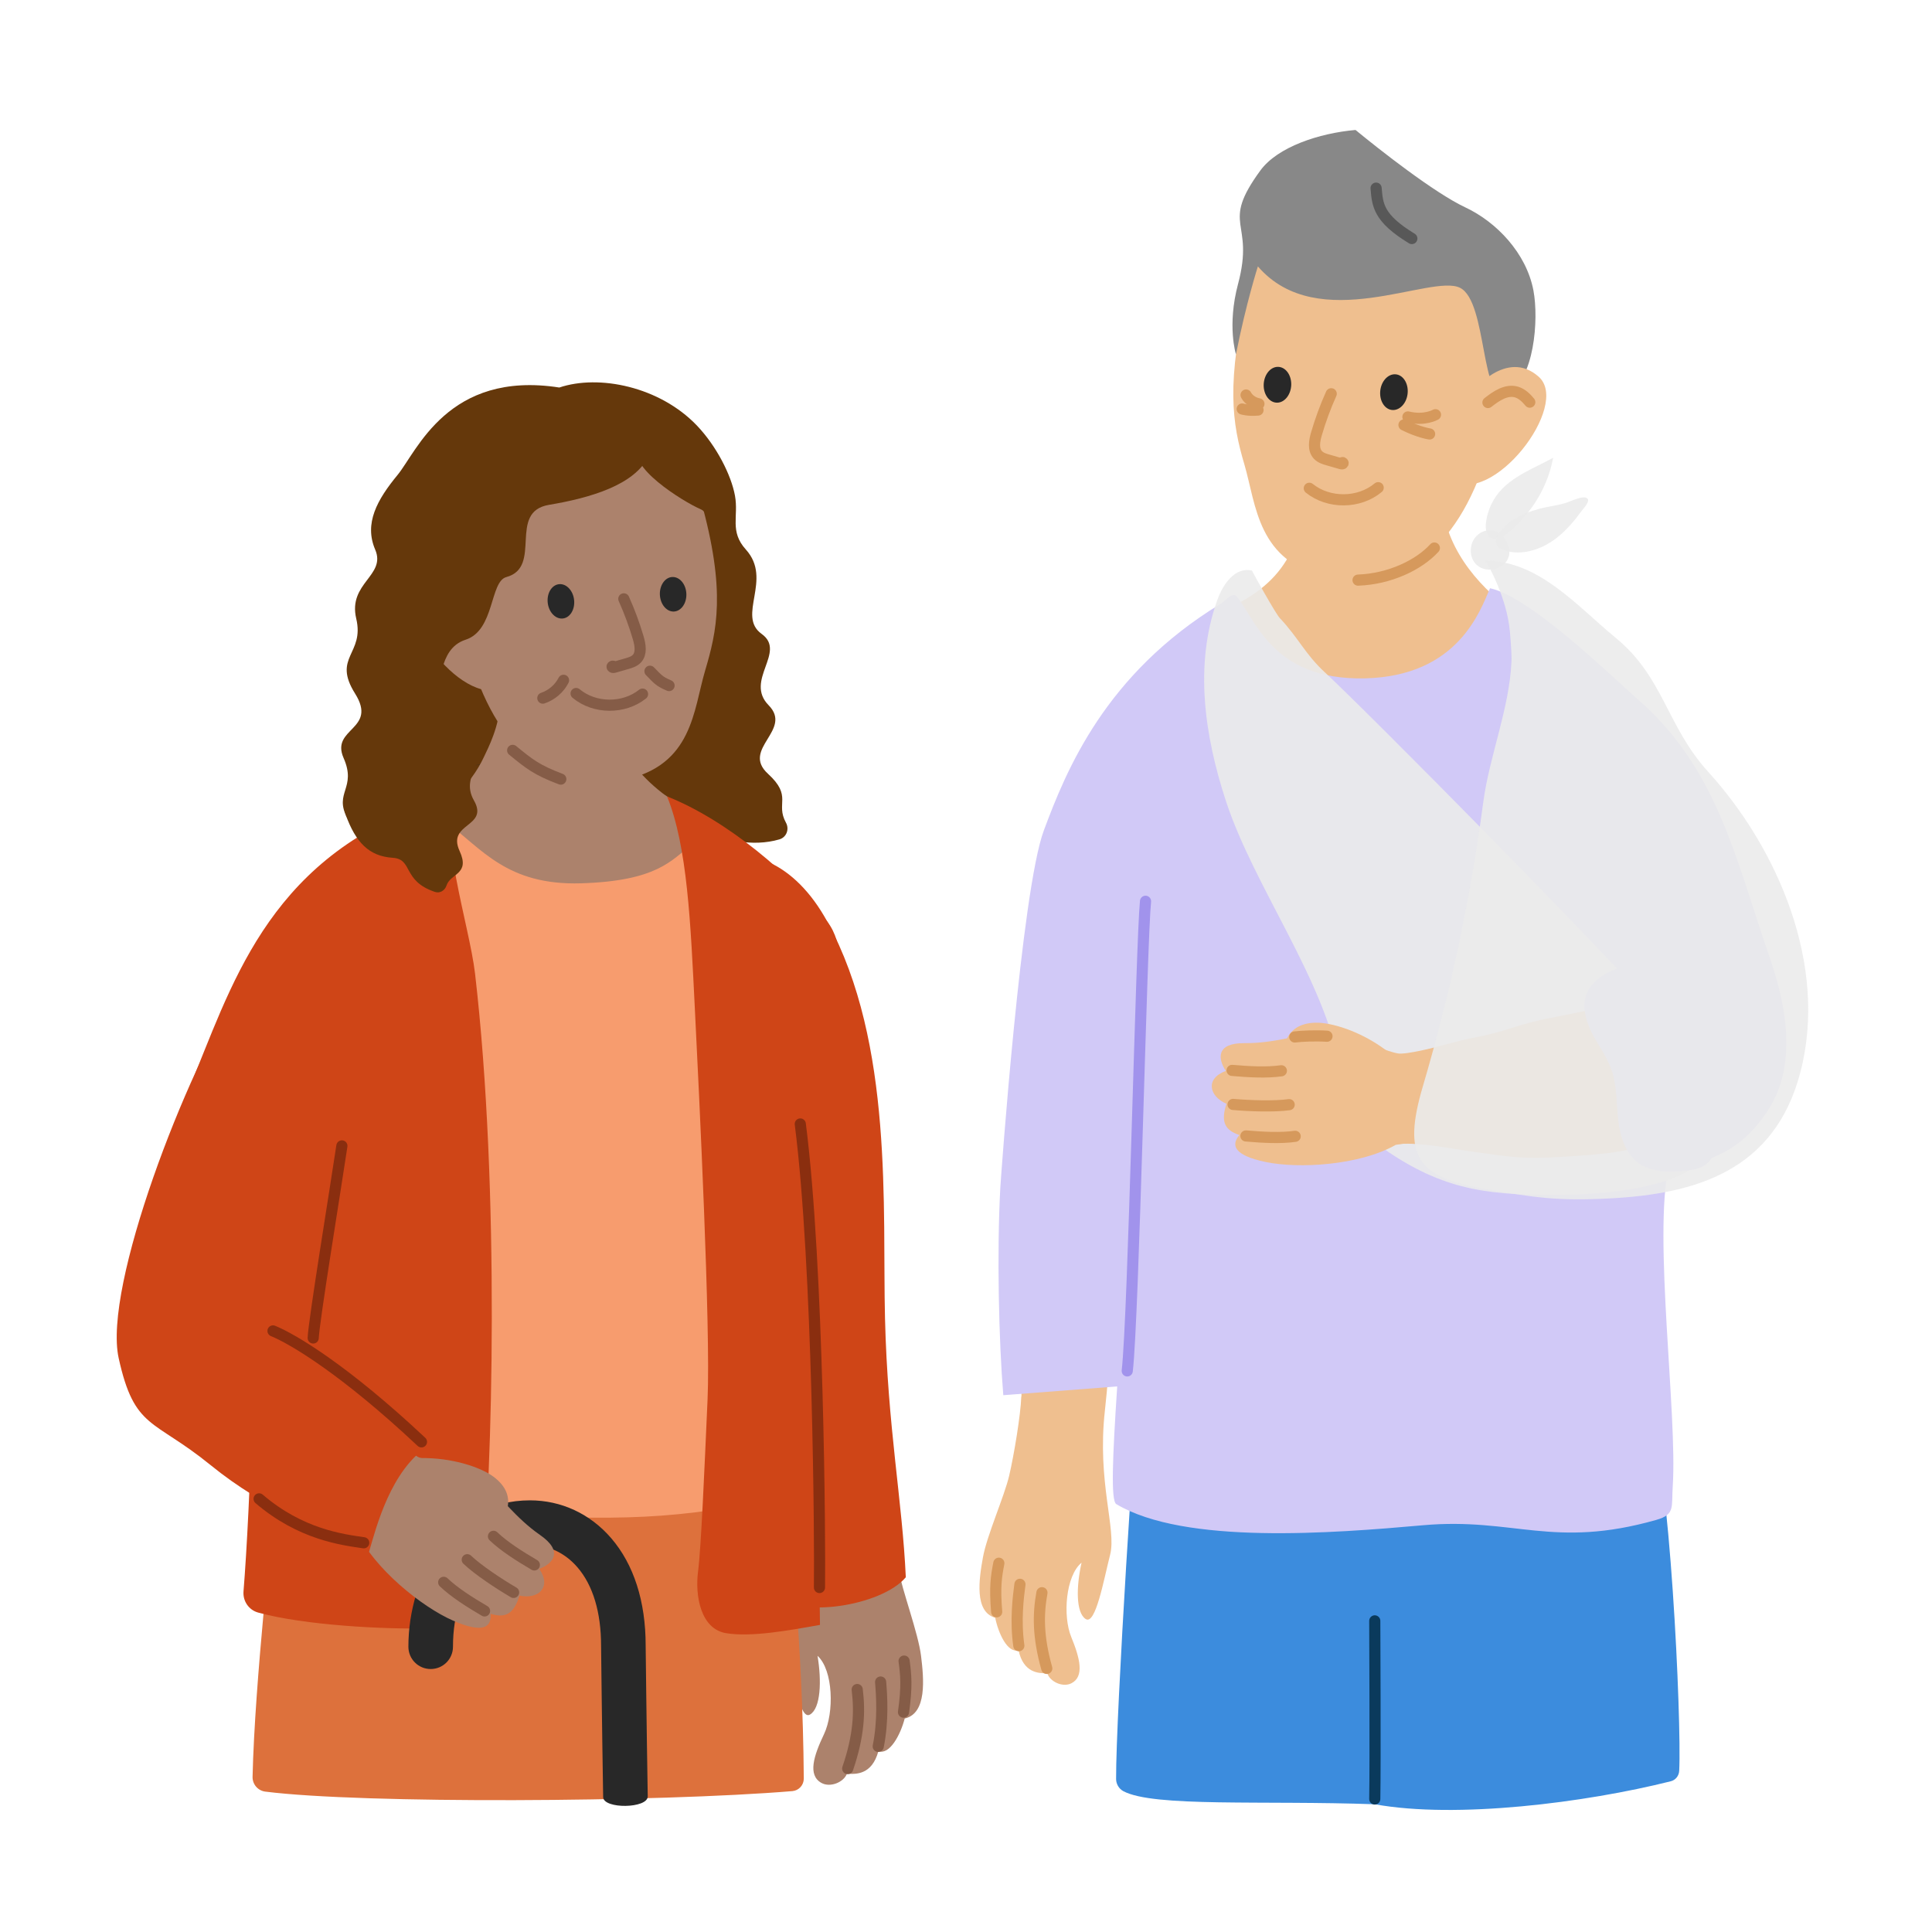
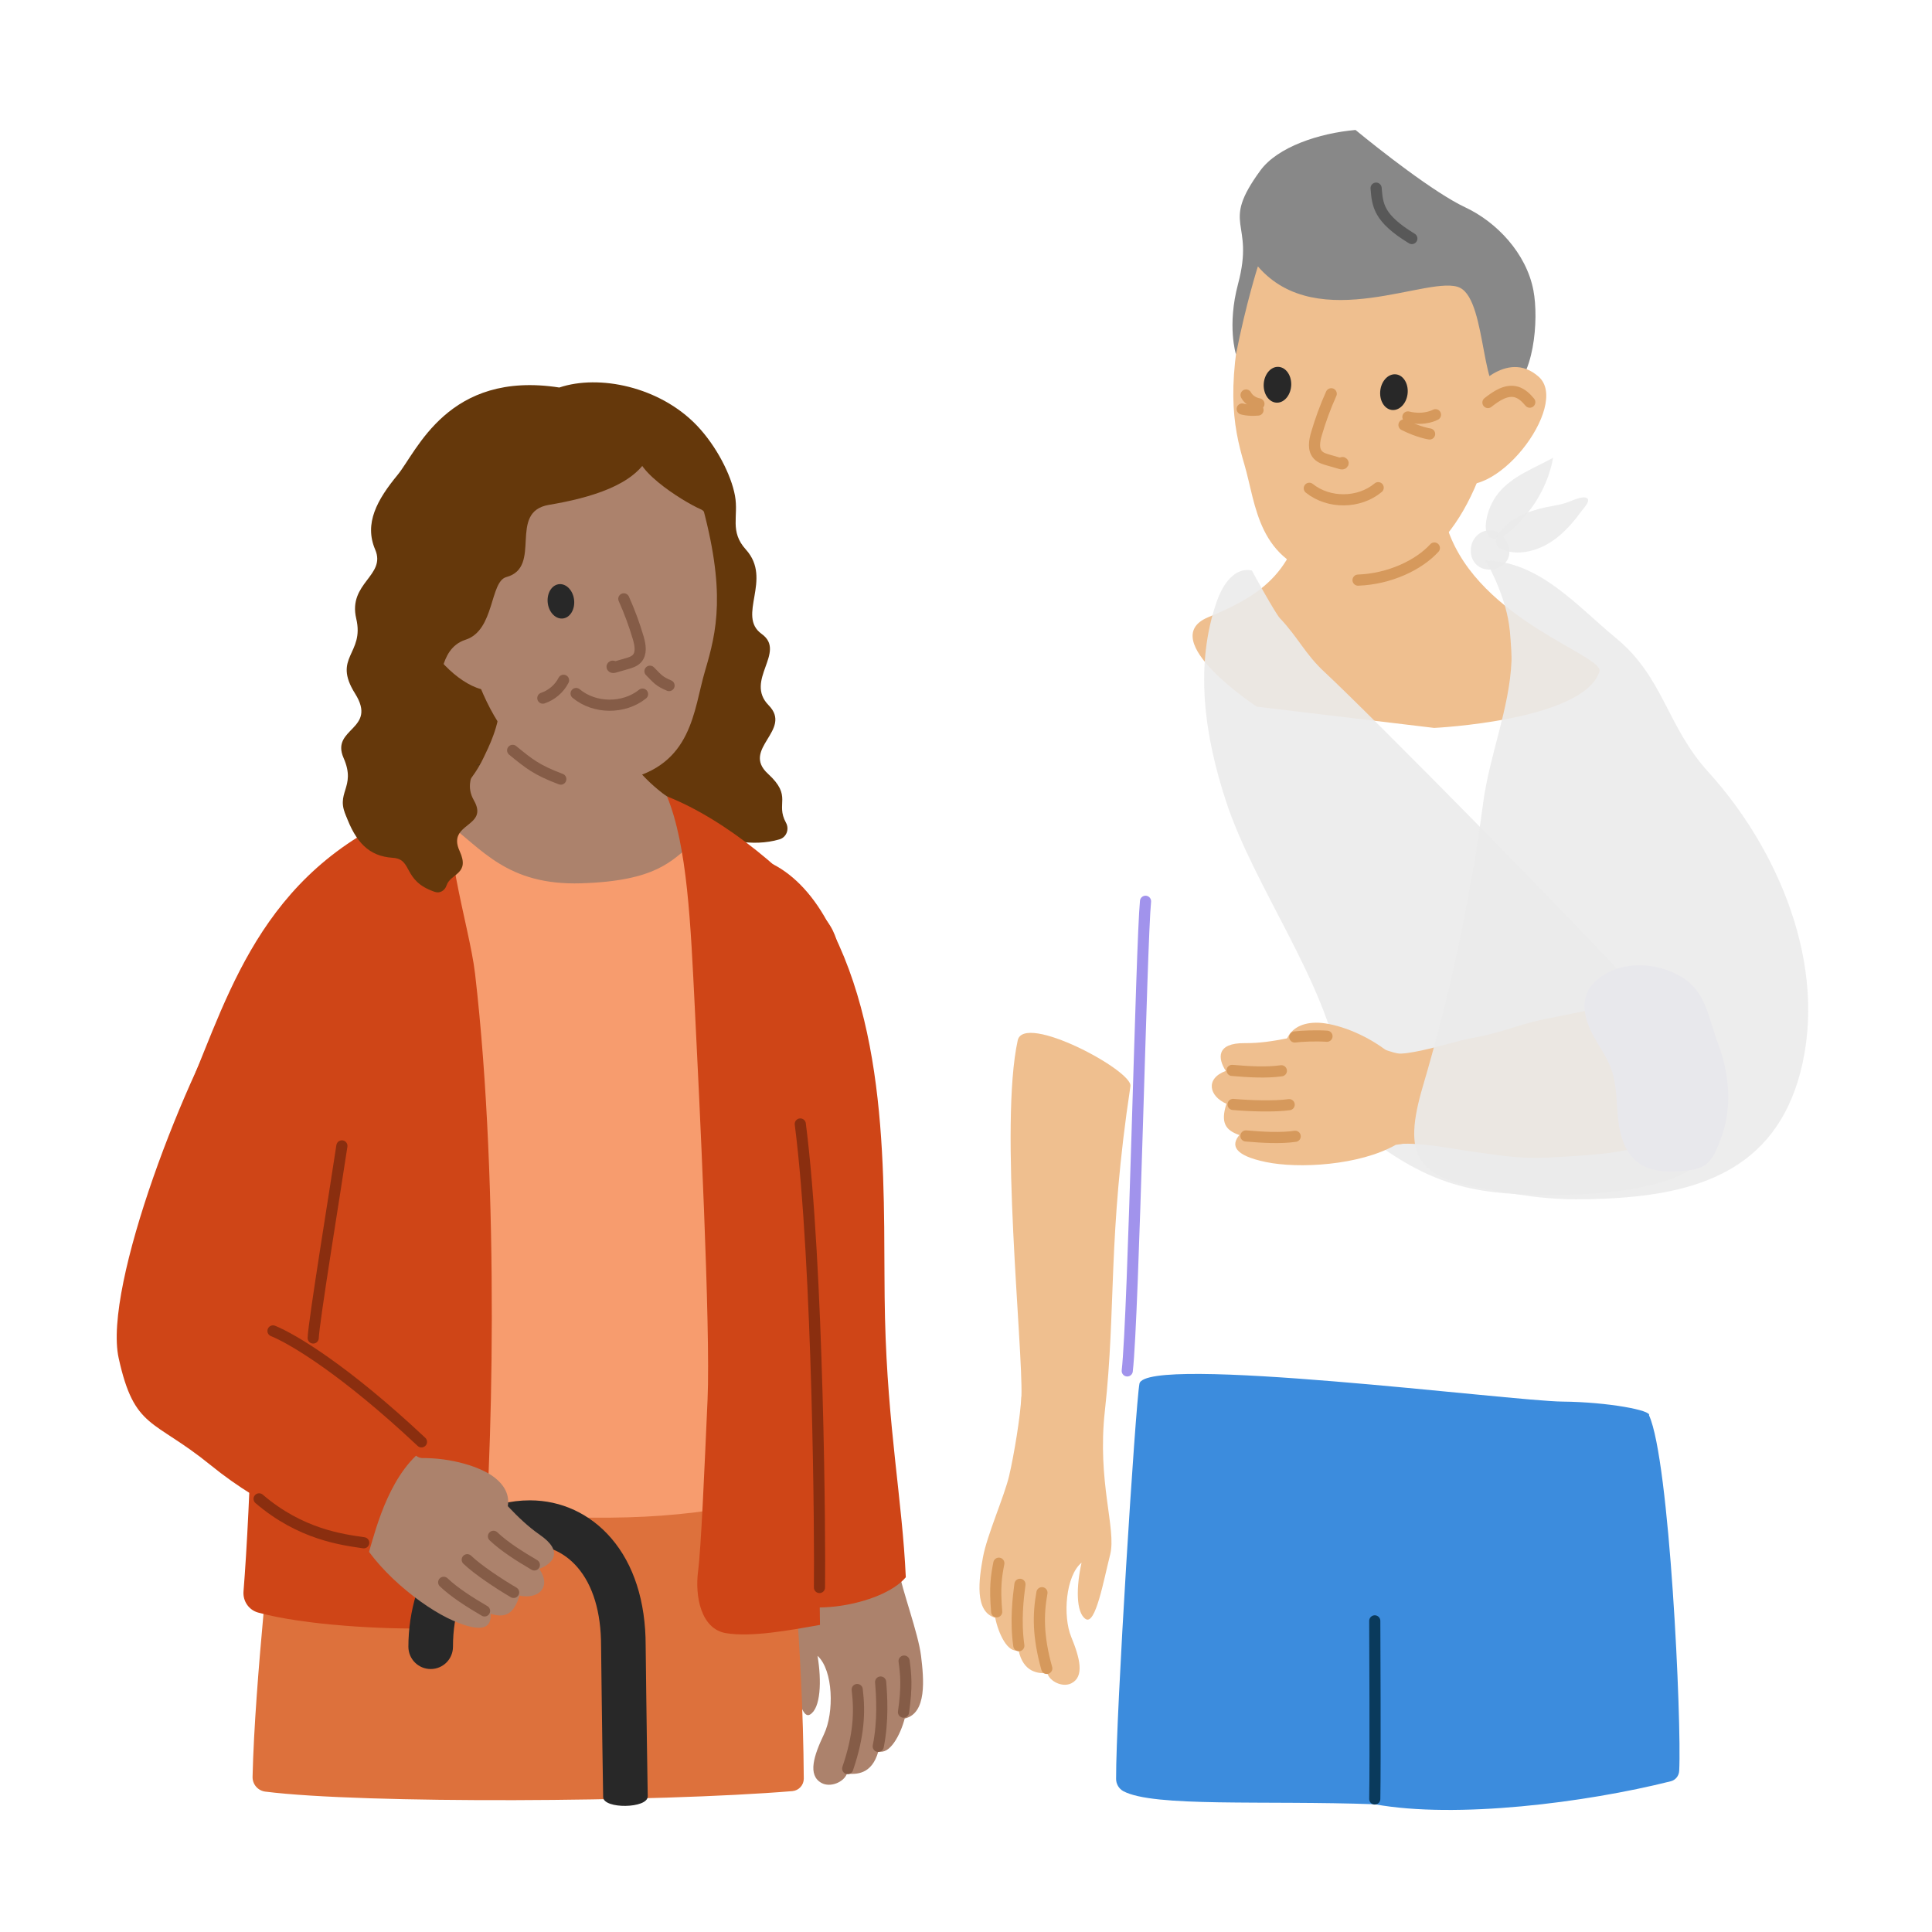
<svg xmlns="http://www.w3.org/2000/svg" id="Colours" viewBox="0 0 260 260">
  <defs>
    <style>
      .cls-1 {
        fill: #ac826c;
      }

      .cls-2 {
        fill: #d1c9f7;
      }

      .cls-3 {
        fill: #f79c6e;
      }

      .cls-4 {
        stroke: #d6995c;
      }

      .cls-4, .cls-5, .cls-6, .cls-7, .cls-8, .cls-9, .cls-10 {
        fill: none;
        stroke-linecap: round;
        stroke-linejoin: round;
      }

      .cls-4, .cls-5, .cls-6, .cls-8, .cls-9, .cls-10 {
        stroke-width: 1.5px;
      }

      .cls-5 {
        stroke: #8a2e0f;
      }

      .cls-11 {
        fill: #65380b;
      }

      .cls-6 {
        stroke: #a193ec;
      }

      .cls-12 {
        fill: #ebebeb;
        opacity: .9;
      }

      .cls-13 {
        fill: #dd713c;
      }

      .cls-14 {
        fill: #3c8cdd;
      }

      .cls-15 {
        fill: #282828;
      }

      .cls-7, .cls-8 {
        stroke: #855c47;
      }

      .cls-16 {
        fill: #cf4517;
      }

      .cls-17 {
        fill: #efbf8f;
      }

      .cls-9 {
        opacity: .5;
        stroke: #282828;
      }

      .cls-18 {
        fill: #888;
      }

      .cls-10 {
        stroke: #0a3a5c;
      }
    </style>
  </defs>
  <g>
    <g>
      <g>
        <path class="cls-17" d="M137.44,187.95c-.08,2.45-.98,7.86-1.63,10.64s-3.01,8.07-3.53,10.99c-.53,2.92-1.19,7.32,1.65,8.13.43,2.13,1.68,4.81,3.14,4.37.66,3.08,2.72,3.12,3.87,3.1.34,1.11,2.04,1.94,3.22,1.36,1.82-.9,1.16-3.42,0-6.25-1.16-2.83-.74-8.24,1.39-9.99-.72,3.2-.78,6.71.55,7.58,1.34.87,2.42-5.21,3.3-8.67.87-3.46-1.78-9.76-.71-19.36,1.54-13.84.35-23.29,3.44-43.68.32-2.1-14.35-9.93-15.17-6.16-2.5,11.4.72,41.33.5,47.93Z" />
        <path class="cls-4" d="M140.87,224.53c-1.21-4.32-1.17-7.32-.65-10.19" />
        <path class="cls-4" d="M134.13,216.91c-.29-3.37-.04-4.85.29-6.54" />
        <path class="cls-4" d="M137.11,221.47c-.48-3.34-.08-6.55.15-8.26" />
      </g>
      <path class="cls-12" d="M198.92,71.93c1.39-1.1,3.14-.54,3.85.98.16.34.29.69.34,1.06.31,2.4-3,3.59-4.54,1.89-.99-1.09-.8-3.02.35-3.93Z" />
      <path class="cls-12" d="M209.03,61.59c-2.57,1.43-5.5,2.46-7.36,4.74-.9,1.11-1.49,2.48-1.68,3.89-.08.58-.08,1.21.22,1.71,1.11,1.87,3.65-1.01,4.47-1.87,1.41-1.48,2.55-3.23,3.34-5.12.45-1.08.79-2.21,1-3.36Z" />
      <path class="cls-12" d="M203.51,70.02c1.1-.73,2.35-1.19,3.62-1.54,1.29-.36,2.68-.45,3.93-.92.52-.19,1.95-.87,2.48-.54.58.36-.39,1.33-.63,1.66-1.02,1.4-2.15,2.75-3.54,3.8-1.8,1.36-4.18,2.23-6.44,1.73-3.09-.68-1.07-3.1.58-4.19Z" />
      <path class="cls-17" d="M162.58,83.07c7.2-2.98,12.33-6.21,13.23-17.12,5.52-3.89,15.61-4.49,19.06,5.41,4.26,12.22,21.11,16.83,20.37,19.04-2.22,6.61-22.24,7.56-22.24,7.56l-23.87-2.86s-13.75-9.04-6.55-12.03Z" />
      <path class="cls-14" d="M185.01,242.81c10.98,1.99,28.34-.21,39.82-3.09.66-.16,1.12-.74,1.15-1.42.34-6.67-1.29-41.81-4.06-47.83.39-.66-5.5-1.79-11.63-1.85-6.89-.06-56.23-6.4-56.95-2.4-.54,2.99-3.18,44.66-3.14,53.18,0,.68.37,1.31.96,1.64,4.08,2.2,18.97,1.23,33.84,1.77Z" />
-       <path class="cls-2" d="M150.35,186.58c-.63,9.56-.88,15.39-.12,15.84,9.23,5.5,29.09,3.92,41.29,2.84s17.49,3.23,31.38-.72c2.57-.73,2.02-1.73,2.21-4.52.64-9.71-2.64-33.56-.54-43.06,5.96-.26,10.37-2.74,13.52-7.8,2.54-4.07,2.71-8.98,1.83-13.79-.4-2.19-1.02-4.36-1.73-6.42-4.61-13.31-7.01-25.34-17.57-34.65-4.09-3.61-14.64-13.94-20.1-15.14-1.31,2.98-4.27,11.85-16.86,12.13s-14.77-8.19-17.25-11.03c-.55-.63-1.46.57-2.17,1.01-15.52,9.46-20.75,22.39-23.77,30.5-3.02,8.11-5.79,46.95-5.85,48.03-.48,8.77-.2,20.76.4,27.96" />
      <path class="cls-12" d="M223.62,159.09c5.51-1.62,8.13-4.77,7.33-10.83-.46-3.53-2.89-6.44-5.23-9.11-9.84-11.23-41.96-43.62-47.45-48.69-2.63-2.43-3.58-4.69-6.04-7.28-.55-.58-3.57-5.99-3.75-6.4-2.27-.52-3.9,1.82-4.68,4.02-3.1,8.73-1.69,18.26,1.2,27.06,3.82,11.6,13.35,24.09,15.4,36.13.35,2.06.69,4.16,1.64,6.01,1.09,2.12,2.93,3.77,4.91,5.1,7.91,5.29,14,5.78,23.51,5.69,3.22-.03,8.5-.32,13.15-1.69Z" />
      <path class="cls-17" d="M188.29,153.95c3.1-.21,6.77.6,9.84,1.03,5.41.75,6.84,1.04,12.29.69,4.26-.27,9.34-.53,13.27-2.42,3.16-1.52,1.97-14.05-.71-15.89-4.36-2.99-9.32-1.3-14.05-.42-4.93.92-5.87,1.83-10.8,2.75-3.79.7-10.06,3.27-13.75,1.67-2.06-.9-5.7,13.24,3.89,12.58Z" />
      <path class="cls-2" d="M225.36,157.64c-1.67.07-3.44-.13-4.8-1.09-1.84-1.3-2.56-3.68-2.8-5.92-.24-2.24-.15-4.55-.9-6.68-.64-1.82-1.86-3.38-2.71-5.11-.86-1.73-1.33-3.85-.42-5.56.36-.68.93-1.25,1.55-1.71,3.11-2.32,7.64-2.1,10.98-.12,3.34,1.97,3.6,5.41,4.97,9.04,1.44,3.83,1.9,8.31.53,12.24-1.46,4.2-2.21,4.73-6.39,4.91Z" />
      <path class="cls-12" d="M203.18,84.81c.18,1.98.26,3.63.23,4.15-.26,6.35-2.96,12.71-3.8,19-1.72,12.93-4.44,25.73-8.13,38.24-2.79,9.46-.75,12.19,8.17,13.77,6.89,1.22,9.98,1.67,16.96,1.31,11.61-.6,22.16-3.71,25.65-16.88,3.85-14.56-3.11-30.33-12.37-40.52-5.6-6.16-6-12.74-12.43-18.02-5.23-4.3-10.34-10.39-17.59-10.42.61.82,2.92,5.28,3.3,9.37Z" />
      <path class="cls-6" d="M151.7,184.49c.86-7.47,1.89-57.57,2.46-63.2" />
      <g>
        <path class="cls-17" d="M173,140.26c.55-1.68,1.94-2.59,4.05-2.63,2.11-.04,5.95,1.11,9.33,3.6,3.38,2.49-6.1,6.48-10.6,4.52-4.5-1.96-3.36-3.7-2.78-5.49Z" />
        <path class="cls-17" d="M177.24,139.03c-2.26.15-5.79,1.39-9.71,1.35s-3.63,2.1-2.57,3.74c-2.8,1.04-2.24,3.41.09,4.42-.83,2.57-.11,3.57,1.74,4.21-1.12,1.33-.82,2.72,3.56,3.63,4.38.92,12.59.47,17.48-2.31.33-.04,1.41-.23,1.69-.25.32-3.8.64-8.27-.53-12.02-.74.15-2.25-.41-2.61-.54-.62-.21-5.54-2.45-9.14-2.21Z" />
        <path class="cls-4" d="M165.81,144.05c2.3.2,4.68.33,6.63.05" />
        <path class="cls-4" d="M178.58,139.45c-1.45-.1-3.45-.02-4.34.1" />
        <path class="cls-4" d="M165.94,148.63c2.3.2,5.59.31,7.55.03" />
        <path class="cls-4" d="M167.67,152.87c2.3.2,4.68.33,6.63.05" />
      </g>
      <path class="cls-10" d="M185.01,218.13s.09,19.4,0,23.97" />
    </g>
    <g>
      <path class="cls-17" d="M188.48,33.3s-17.22-7.89-20.42,5.3c-3.14,12.94-2.22,18.42-.6,23.89,1.61,5.47,1.74,13.18,11.21,15.18,7.89,1.67,16.03-1.63,20.66-14.17,4.41-11.93,10.85-29.02-10.85-30.2Z" />
      <path class="cls-15" d="M189.44,52.85c.09-1.33-.66-2.44-1.68-2.48-1.02-.04-1.93,1-2.02,2.33-.09,1.33.66,2.44,1.68,2.48,1.02.04,1.93-1,2.02-2.33Z" />
      <path class="cls-15" d="M173.77,51.74c.01-1.33-.8-2.39-1.83-2.37-1.02.02-1.86,1.11-1.88,2.45-.01,1.33.8,2.39,1.83,2.37,1.02-.02,1.86-1.12,1.88-2.45Z" />
      <path class="cls-4" d="M179.15,52.99c-.79,1.75-1.45,3.56-1.99,5.4-.28.96-.48,2.12.21,2.84.36.38.88.54,1.38.68.57.16,1.13.33,1.7.49.1.03.24.05.29-.04s-.15-.18-.14-.07" />
      <path class="cls-4" d="M185.47,65.63c-2.57,2.15-6.66,2.18-9.27.08" />
      <path class="cls-18" d="M169.61,22.95c-5.5,7.53-.69,6.63-3,15.27-1.5,5.63-.28,9.47-.28,9.47,1.36-6.88,2.95-11.84,2.95-11.84,8.11,9.4,23.36.92,27.22,2.89,3.71,1.88,2.71,16.03,6.34,14.22,3.63-1.81,4.27-9.94,3.52-13.88-.96-5.03-4.98-9.21-9.16-11.17s-11.57-7.78-14.78-10.42c-4.9.43-10.49,2.28-12.81,5.46Z" />
      <path class="cls-17" d="M198.07,52.77s4.66-5.93,9-2.07c4.35,3.86-6.29,17.65-11.88,13.88,0,0,1.15-4.85,2.87-11.81Z" />
      <path class="cls-4" d="M205.87,54.12c-.48-.58-1.05-1.14-1.78-1.36-1.37-.4-2.73.53-3.85,1.41" />
      <path class="cls-9" d="M190,32.1c-4.52-2.75-4.62-4.52-4.81-6.78" />
      <path class="cls-4" d="M193.18,55.81s-1.48.85-3.71.3" />
      <path class="cls-4" d="M192.39,58.4s-1.44-.2-3.45-1.21" />
      <path class="cls-4" d="M167.69,53.16s.43.94,1.73,1.19" />
      <path class="cls-4" d="M167.17,55.04s.78.26,2.13.14" />
      <path class="cls-4" d="M193.03,73.75c-2.1,2.3-6.04,4.17-10.27,4.32" />
    </g>
  </g>
  <g>
    <g>
      <path class="cls-1" d="M119.8,199.87c-.06,2.57.57,8.3,1.09,11.25s2.68,8.63,3.06,11.72c.38,3.09.82,7.74-2.2,8.43-.57,2.21-2.04,4.94-3.54,4.4-.87,3.19-3.03,3.12-4.23,3.02-.42,1.15-2.25,1.92-3.45,1.24-1.86-1.05-1.02-3.65.36-6.55,1.38-2.9,1.26-8.6-.87-10.55.57,3.4.43,7.07-1.02,7.91s-2.24-5.6-2.95-9.27c-.71-3.67,2.43-10.12,1.87-20.25l11.88-1.35Z" />
      <path class="cls-8" d="M114.08,238.01c1.52-4.46,1.65-7.6,1.28-10.64" />
      <path class="cls-8" d="M121.59,230.41c.5-3.51.32-5.08.08-6.87" />
      <path class="cls-8" d="M118.19,235.02c.7-3.48.47-6.86.32-8.66" />
    </g>
    <g>
      <path class="cls-11" d="M93.46,111.28c-2.73-1.37-24.09,1.5-32.83,1.51-8.73.01-12.13.65-13.92-2.75s1.32-3.96-.47-8.03,4.63-3.77,1.54-8.68c-3.09-4.92,1.3-5.28.16-10.08-1.13-4.81,4.06-5.77,2.55-9.29s.26-6.7,3-10.03c2.62-3.17,6.78-14.11,21.78-11.78,5.32-1.79,13.49-.14,18.52,5.12,2.62,2.75,4.61,6.64,5.12,9.44.51,2.8-.76,4.78,1.47,7.25,3.64,4.03-1.28,8.91,2.12,11.35,3.4,2.44-2.36,6.24.94,9.6s-3.76,5.86-.09,9.22c3.35,3.07.98,3.96,2.42,6.58.48.87.08,1.97-.88,2.25-3.6,1.05-7.71.18-11.43-1.68Z" />
      <path class="cls-15" d="M63.6,103.01c5.99-.59,18.46-2.82,22.17-1.67" />
      <path class="cls-1" d="M61.4,106.96c-1.28,1.21-7.02,4.16-8.55,5.02,15.08,28.15,34.92,19.14,44.84-.11-1.5-.84-7.22-4.1-8.58-5.16-2.98-2.32-5.5-5.4-6.48-9.05-.08-.29-.16-.6-.41-.76-.19-.12-.42-.12-.65-.12-2.57,0-5.14.03-7.71.09-1.76.04-6.56-4.09-6.58-2.29-.04,3.12-1.59,6.09-2.18,7.34-.89,1.9-2.18,3.61-3.7,5.05Z" />
      <path class="cls-1" d="M73.17,55.79c10.52-1.84,18.59,2.46,21.13,11.48,3.47,12.36,2.14,17.75.58,23.02-1.56,5.27-1.68,12.7-10.8,14.63-7.61,1.61-15.45-1.57-19.92-13.65-1.13-3.05-2.89-8.3-3.59-12.66-2.71-16.95,4.86-21.47,12.6-22.82Z" />
-       <path class="cls-15" d="M73.7,81c-.09-1.28.63-2.35,1.62-2.39.98-.04,1.86.96,1.95,2.24.09,1.28-.63,2.35-1.62,2.39-.98.04-1.86-.96-1.95-2.24Z" />
-       <path class="cls-15" d="M88.8,79.94c-.01-1.28.78-2.31,1.76-2.29.99.02,1.8,1.07,1.81,2.36.01,1.28-.78,2.3-1.76,2.29-.99-.02-1.79-1.08-1.81-2.36Z" />
+       <path class="cls-15" d="M73.7,81c-.09-1.28.63-2.35,1.62-2.39.98-.04,1.86.96,1.95,2.24.09,1.28-.63,2.35-1.62,2.39-.98.04-1.86-.96-1.95-2.24" />
      <path class="cls-8" d="M77.53,93.33c2.48,2.07,6.42,2.1,8.94.08" />
      <path class="cls-1" d="M65.38,80.93s-4.49-5.71-8.68-2c-4.19,3.72,6.06,17.01,11.45,13.38,0,0-1.11-4.67-2.77-11.38Z" />
      <path class="cls-7" d="M57.86,82.23c.47-.56,1.01-1.1,1.71-1.31,1.32-.39,2.63.51,3.71,1.36" />
      <path class="cls-11" d="M96.48,70.95c-3.05-4.24-7.97-7.53-12.66-9.71-19.38,1.78-16.85,17.61-20.05,17.5-3.2-.12-1.66-.89-4.02-1.08-2.43-6.38-3.16-15.42,5.03-19.83,5.24-2.82,12.36-3.57,19.13-2.91,12.57,1.24,10.47,5.71,12.57,16.04Z" />
      <path class="cls-8" d="M83.95,80.59c.77,1.71,1.42,3.48,1.95,5.28.27.94.47,2.07-.2,2.78-.35.37-.87.53-1.36.67-.56.16-1.11.32-1.67.48-.1.03-.23.05-.29-.04s.15-.17.13-.07" />
      <path class="cls-8" d="M73.05,93.95c1.19-.4,2.22-1.28,2.79-2.4" />
      <path class="cls-8" d="M90.04,92.26c-1.35-.57-1.54-.89-2.57-1.93" />
      <path class="cls-11" d="M87.26,61.43c-1.87,3.82-7.76,5.57-13.38,6.51-5.62.94-.8,8.38-5.74,9.72-2.24.61-1.55,7.16-5.48,8.43s-2.9,6.63-4.56,6.85c-3.03.42-5.63-8.18-4.24-13.29s8.65-20.33,17.13-21.06c8.47-.73,18.51-1.74,16.26,2.85Z" />
      <path class="cls-11" d="M86.12,60.12c-2.06,2.48,5.77,7.37,8.15,8.4,2.38,1.03,3.1,6.21,3.5,8.4.4,2.19,1.61-3.74,0-7.48s-8.9-12.63-11.66-9.31Z" />
    </g>
    <path class="cls-16" d="M111.35,124.04c8.94,16.41,7.39,38.67,7.75,53.36.36,14.69,2.33,24.53,2.8,34.86-3.32,3.95-14.81,5.52-16.69,2.43-3.02-6.61,3.13-15.88-3.7-24.18-13.61-16.56-4.26-44.23-9.1-56.53-7.28-18.48,10.03-26.28,18.93-9.94Z" />
    <path class="cls-13" d="M35.71,241.11c-1.01-.13-1.75-.99-1.72-2.01.3-13.01,2.71-33.67,2.93-37.58.85-15.41,68.93-2.22,68.93-2.22.34,5.8,2.19,21.53,2.32,40.06,0,.87-.66,1.6-1.53,1.68-18.11,1.5-57.87,1.72-70.92.07Z" />
    <path class="cls-3" d="M93.16,113.55c-2.78,2.28-4.81,5-14.91,5.32-10.1.32-13.42-4.72-18.24-8.24-.87,16.41-1.35,77.56-1.9,93.03,21.28.57,28.42,1.43,43.25-1.36-.14-19.48,2.33-72.86-8.21-88.75Z" />
    <path class="cls-16" d="M61.4,106.96c-23.67,6.59-29.33,23.17-34.96,37.08-5.63,13.91,4.71,15.24,6.63,23.16,1.79,7.36.57,36.23-.3,46.97-.1,1.3.71,2.49,1.96,2.84,6.23,1.72,17.13,2.28,22.83,2.12,2.58-.07,6.69-1.51,7.24-6.65,1.48-13.83,2.5-52.49-.87-81.45-.76-6.57-5.15-19.47-2.53-24.06Z" />
    <path class="cls-8" d="M68.99,100.98c2.21,1.81,3.24,2.65,6.48,3.87" />
    <path class="cls-16" d="M89.77,107.18c2.75,6.73,3.17,17.14,3.74,28.56.57,11.41,2.14,43.04,1.71,52.62-.43,9.58-.86,19.86-1.28,23.14s.36,7.7,3.75,8.28c3.39.57,8.52-.37,12.66-1.11-.14-16.72-1.85-59.52-1.43-69.23.43-9.7,6.99-19.26,2.43-25.4-4.57-6.14-13.62-13.74-21.58-16.86Z" />
    <path class="cls-5" d="M110.28,213.64c.09-5.78-.13-43.25-2.58-62.38" />
    <path class="cls-11" d="M46.53,109.66c-1.6-4.39,5.89-10.36,8.82-12.17s7.6-2.76,9.02.27c2.01,4.27-2.66,6.33-.59,9.96s-3.68,2.99-1.93,6.8c1.46,3.17-1.22,2.98-1.76,4.65-.22.67-.89,1.09-1.56.86-4.43-1.49-2.91-4.41-5.67-4.59-3.22-.21-4.99-2.09-6.33-5.77Z" />
    <g id="Path_5604" data-name="Path 5604">
      <path class="cls-15" d="M81.17,241.84c-.16-9.54-.28-20.36-.28-20.37,0-4.51-1.1-8.14-3.18-10.55-1.67-1.94-3.94-3.01-6.39-3.01-5.15,0-10.36,4.71-10.36,13.7,0,1.66-1.34,3-3,3s-3-1.34-3-3c0-9.55,5.74-19.7,16.36-19.7,4.22,0,8.11,1.81,10.94,5.1,3.03,3.52,4.63,8.5,4.63,14.4h0s.12,10.82.28,20.33c.03,1.66-5.97,1.74-6,.1Z" />
    </g>
    <g>
      <path class="cls-1" d="M68.2,203.26c.54-1.71-.08-3.27-1.8-4.54s-5.56-2.57-9.81-2.5c-4.25.07,1.23,8.92,6.1,9.94s4.94-1.08,5.51-2.9Z" />
      <path class="cls-1" d="M65.43,199.75c1.78,1.45,3.96,4.54,7.22,6.8,3.26,2.26,1.76,3.86-.07,4.59,1.7,2.5-.16,4.13-2.66,3.59-.82,2.61-2,3.02-3.9,2.45.14,1.75-.91,2.73-5.06.91-4.15-1.81-10.66-6.99-13.06-12.16-1.67-1.49-2.71-2.14-3.5-3.25s7.63-11.45,9.45-9.18c1.82,2.27,2.13,2.52,2.76,2.71s6,1.23,8.83,3.54Z" />
      <path class="cls-8" d="M71.91,210.6c-2.01-1.18-4.05-2.47-5.5-3.85" />
      <path class="cls-8" d="M69.12,214.3c-2.01-1.18-4.79-3.02-6.24-4.4" />
      <path class="cls-8" d="M65.21,216.79c-2.01-1.18-4.05-2.47-5.5-3.85" />
    </g>
    <path class="cls-16" d="M32.34,132.88c-7.29,11.31-18.49,40.26-16.37,49.89,2.12,9.63,4.66,8.13,12.31,14.35,7.65,6.22,14.73,8.54,21.37,11.76,1-3.4,2.94-11.12,8.13-14.4-3.29-2.74-11.73-16.64-15.97-19.35.43-6.21,4.81-17.98,6.31-24.91,2.17-10.02-8.26-28.99-15.78-17.34Z" />
    <path class="cls-5" d="M56.72,194.04c-10.31-9.68-17.3-13.84-19.98-14.93" />
    <path class="cls-5" d="M46.01,154.21c-.85,5.72-3.78,23.62-3.86,25.85" />
    <path class="cls-5" d="M34.87,201.71c5.61,4.81,11.22,5.49,14.08,5.91" />
  </g>
</svg>